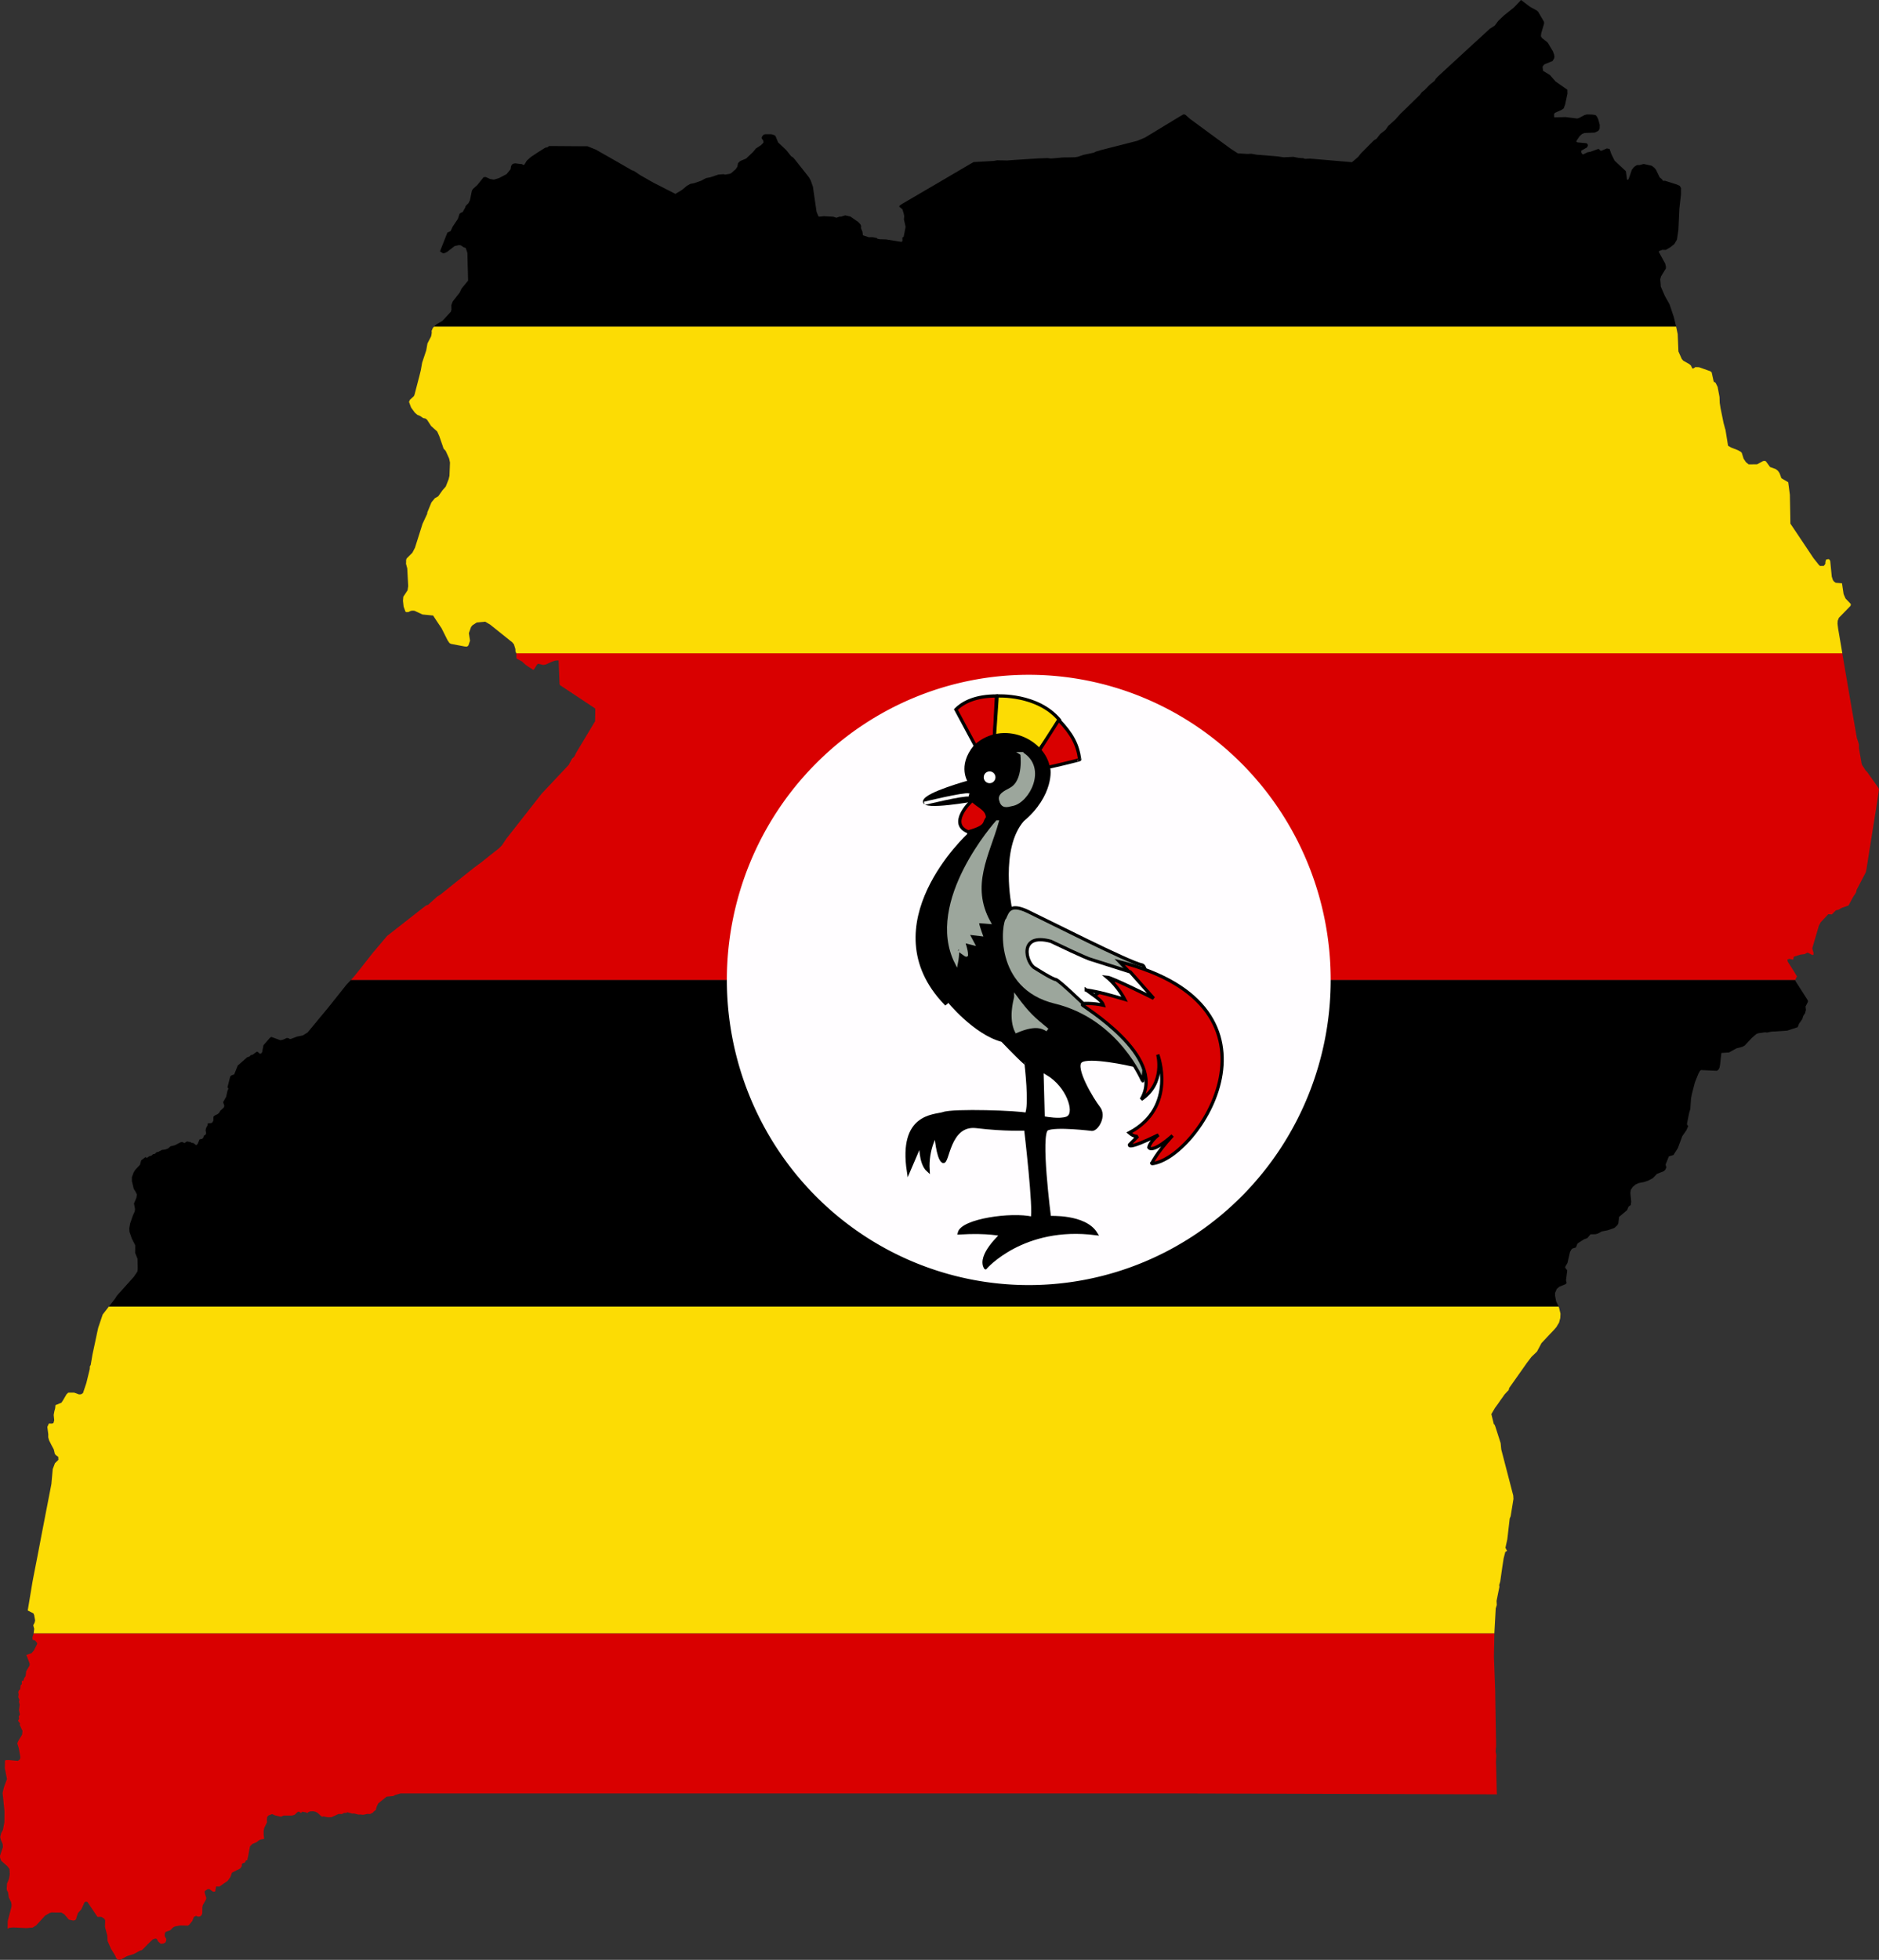
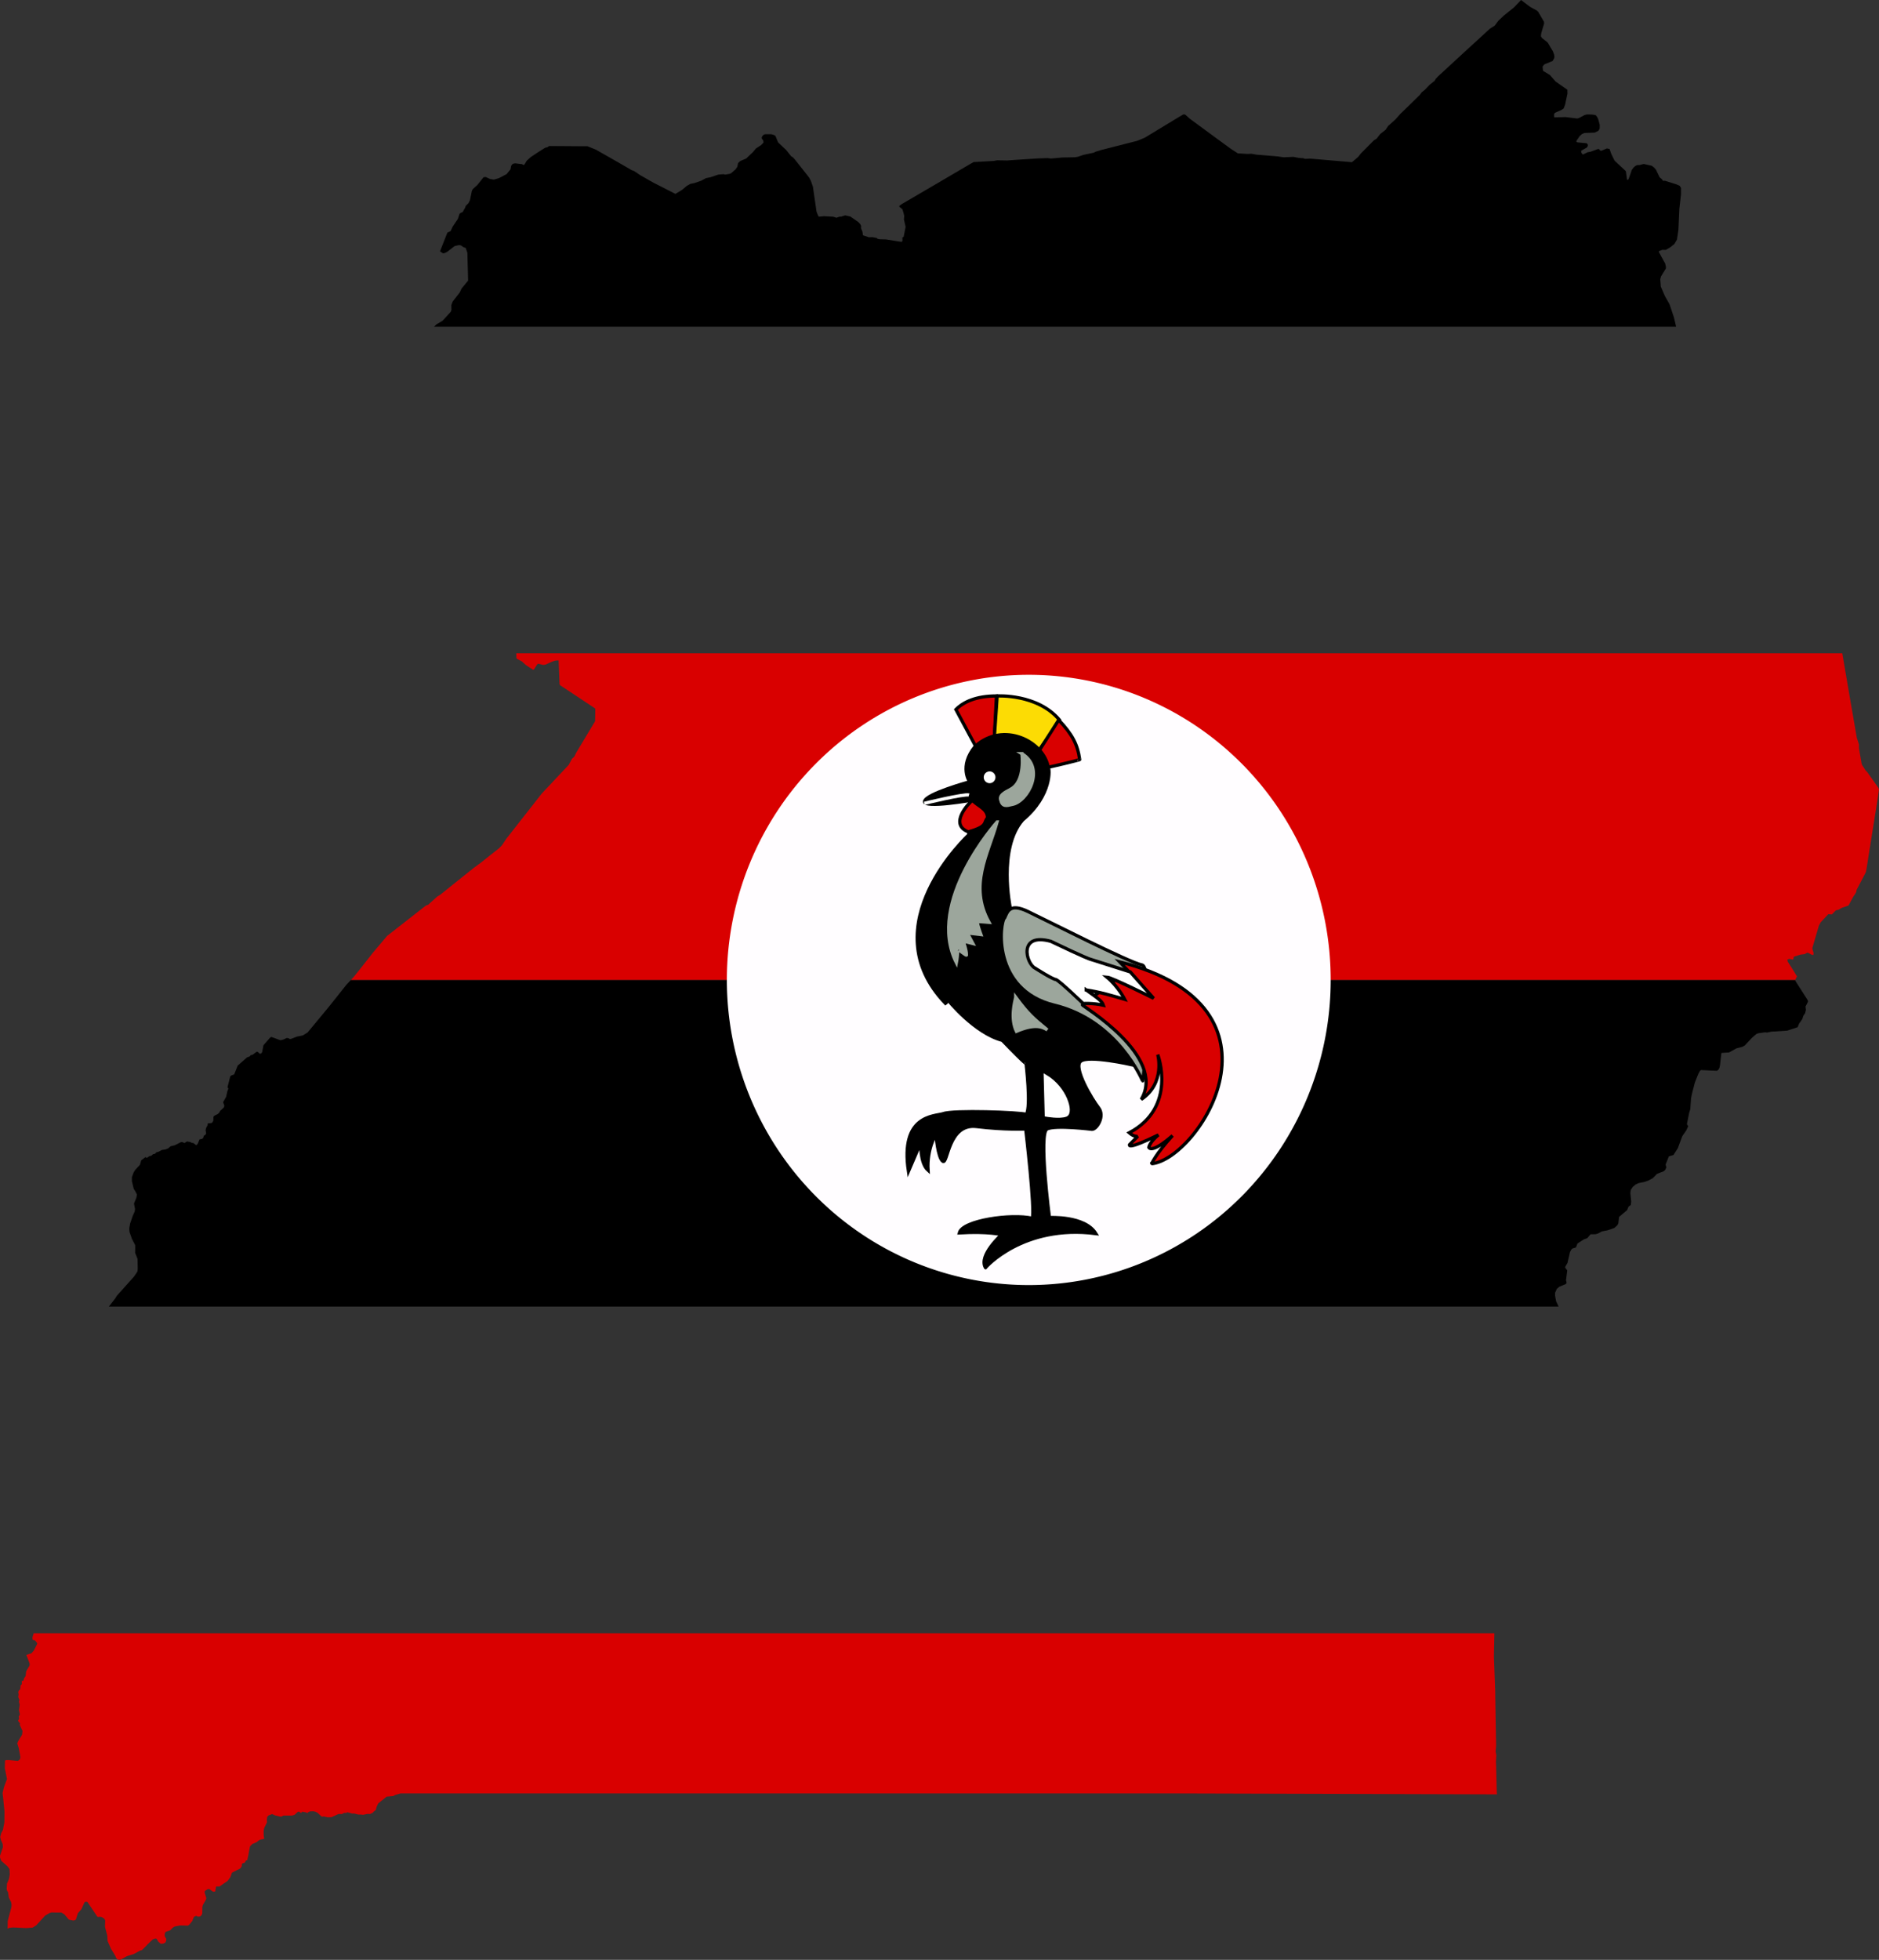
<svg xmlns="http://www.w3.org/2000/svg" xmlns:ns1="http://www.inkscape.org/namespaces/inkscape" xmlns:ns2="http://sodipodi.sourceforge.net/DTD/sodipodi-0.dtd" height="587.25" width="563.187" version="1.1" id="svg2" ns1:version="0.48.1 " ns2:docname="ZZ1.svg">
  <rect width="100%" height="100%" fill="#333333" stroke="none" />
  <defs id="defs48">
    <ns1:perspective ns2:type="inkscape:persp3d" ns1:vp_x="0 : 300 : 1" ns1:vp_y="0 : 1000 : 0" ns1:vp_z="900 : 300 : 1" ns1:persp3d-origin="450 : 200 : 1" id="perspective52" />
    <ns1:perspective id="perspective2841" ns1:persp3d-origin="0.5 : 0.33333333 : 1" ns1:vp_z="1 : 0.5 : 1" ns1:vp_y="0 : 1000 : 0" ns1:vp_x="0 : 0.5 : 1" ns2:type="inkscape:persp3d" />
    <ns1:perspective id="perspective2854" ns1:persp3d-origin="0.5 : 0.33333333 : 1" ns1:vp_z="1 : 0.5 : 1" ns1:vp_y="0 : 1000 : 0" ns1:vp_x="0 : 0.5 : 1" ns2:type="inkscape:persp3d" />
    <ns1:perspective id="perspective2867" ns1:persp3d-origin="0.5 : 0.33333333 : 1" ns1:vp_z="1 : 0.5 : 1" ns1:vp_y="0 : 1000 : 0" ns1:vp_x="0 : 0.5 : 1" ns2:type="inkscape:persp3d" />
    <ns1:perspective id="perspective2880" ns1:persp3d-origin="0.5 : 0.33333333 : 1" ns1:vp_z="1 : 0.5 : 1" ns1:vp_y="0 : 1000 : 0" ns1:vp_x="0 : 0.5 : 1" ns2:type="inkscape:persp3d" />
    <ns1:perspective id="perspective2893" ns1:persp3d-origin="0.5 : 0.33333333 : 1" ns1:vp_z="1 : 0.5 : 1" ns1:vp_y="0 : 1000 : 0" ns1:vp_x="0 : 0.5 : 1" ns2:type="inkscape:persp3d" />
    <ns1:perspective id="perspective2884" ns1:persp3d-origin="0.5 : 0.33333333 : 1" ns1:vp_z="1 : 0.5 : 1" ns1:vp_y="0 : 1000 : 0" ns1:vp_x="0 : 0.5 : 1" ns2:type="inkscape:persp3d" />
    <ns1:perspective id="perspective2845" ns1:persp3d-origin="0.5 : 0.33333333 : 1" ns1:vp_z="1 : 0.5 : 1" ns1:vp_y="0 : 1000 : 0" ns1:vp_x="0 : 0.5 : 1" ns2:type="inkscape:persp3d" />
    <ns1:perspective id="perspective2858" ns1:persp3d-origin="0.5 : 0.33333333 : 1" ns1:vp_z="1 : 0.5 : 1" ns1:vp_y="0 : 1000 : 0" ns1:vp_x="0 : 0.5 : 1" ns2:type="inkscape:persp3d" />
  </defs>
  <ns2:namedview pagecolor="#ffffff" bordercolor="#666666" borderopacity="1" objecttolerance="10" gridtolerance="10" guidetolerance="10" ns1:pageopacity="0" ns1:pageshadow="2" ns1:window-width="1280" ns1:window-height="1004" id="namedview46" showgrid="false" ns1:zoom="0.35355339" ns1:cx="655.65451" ns1:cy="278.47103" ns1:window-x="-8" ns1:window-y="-8" ns1:window-maximized="1" ns1:current-layer="svg2" />
  <desc id="desc4">flag of Uganda</desc>
  <path d="m 455.906,4.5e-4 -0.75,0.781 -1.375,1.438 -3.031,2.438 -1.688,1.594 -0.406,0.562 -0.656,0.875 -1.469,0.938 -7.469,6.844 -8,7.375 -0.688,0.719 -0.438,0.719 -0.219,0.156 -1.188,0.938 -1.531,1.594 -0.844,0.656 -0.594,0.812 -5.125,5 -0.188,0.188 -0.531,0.5 -1.438,1.625 -2.188,1.969 -0.812,1.188 -1.594,1.25 -1.094,1.406 -0.781,0.469 -0.5,0.5 -3.469,3.5 -0.75,0.969 -0.844,0.719 -1.031,0.875 -4.375,-0.375 -8.094,-0.688 -1.594,0.062 -0.531,-0.188 -1.344,-0.094 -1.312,-0.25 -0.25,-0.062 -2.969,0.125 -1.969,-0.281 -6.188,-0.5 -1.5,-0.281 -1.188,0.062 -2.562,-0.156 -0.344,-0.031 -2.125,-1.375 -5.125,-3.75 -7.062,-5.188 -1.375,-1.219 -0.406,-0.156 -0.281,0.062 -1.438,0.844 -10,6.062 -1.156,0.5 -1.25,0.5 -10.781,2.75 -0.469,0.156 -1.094,0.312 -0.594,0.312 -3.125,0.656 -1.625,0.562 -0.938,0.156 -1.375,0.031 -2.312,0.031 -1.625,0.156 -1.875,0.156 -0.969,-0.125 -2.812,0.094 -7.281,0.469 -2.062,0.156 -2.969,-0.062 -1,0.188 -6.031,0.344 -0.75,0.406 -11.188,6.562 -9.625,5.625 -0.75,0.562 0.062,0.281 0.5,0.375 0.406,0.375 0.344,1.156 0.188,0.844 -0.094,1 0.5,2.25 -0.594,3 -0.375,0.156 0.031,1 -0.219,0.312 -0.969,-0.125 -0.156,-0.031 -3.562,-0.562 -1.969,-0.062 -0.594,-0.125 -0.25,-0.25 -1.281,-0.25 -1.094,0.031 -1.594,-0.531 -0.156,-0.062 -0.156,-1.094 -0.438,-1 0.031,-0.719 -0.25,-0.531 -0.625,-0.656 -2.344,-1.625 -1.562,-0.344 -1.156,0.375 -0.594,0.031 -0.844,0.312 -0.969,-0.312 -2.812,-0.156 -1.219,0.125 -0.281,0 -0.188,-0.219 -0.5,-1.219 -1.094,-7.531 -0.625,-1.781 -0.469,-0.875 -0.562,-0.75 -3.781,-4.781 -0.531,-0.594 -0.562,-0.344 -1.469,-1.844 -2.25,-2.125 -0.188,-0.188 -0.781,-1.906 -0.406,-0.281 -0.875,-0.25 -1.625,0 -0.094,0 -0.438,0.094 -0.375,0.312 -0.281,0.438 -0.031,0.438 0.469,0.594 0.062,0.656 -0.75,0.75 -1.531,1 -0.844,1.031 -2.062,1.969 -1.781,0.75 -0.656,0.625 -0.219,1.094 -0.531,0.781 -1.344,1.156 -0.469,0.188 -1.312,0.219 -0.5,-0.125 -1.531,0.125 -2.438,0.812 -0.156,0.031 -1.125,0.219 -1.375,0.75 -2.156,0.75 -0.156,0.031 -0.969,0.188 -1.062,0.594 -1.469,1.219 -1.969,1.188 -5.875,-3 -0.688,-0.344 -4.062,-2.312 -1.688,-1.156 -0.812,-0.312 -4,-2.312 -6.688,-3.812 -2.406,-0.969 -0.156,-0.062 -2.531,0 -8.688,-0.062 -0.312,0.031 -0.469,0.344 -0.625,0.125 -2.344,1.469 -1.969,1.312 -1.219,1.094 -0.75,1.219 -0.281,0.094 -0.375,-0.25 -2.062,-0.25 -0.562,0.094 -0.406,0.25 -0.281,0.5 -0.156,0.938 -1.188,1.438 -0.281,0.156 -1.969,1.031 -1.562,0.469 -1.156,-0.188 -1.281,-0.594 -0.656,0.062 -1.875,2.344 -1.375,1.25 -0.25,0.5 -0.594,2.844 -0.438,0.844 -0.344,0.344 -0.469,0.469 -0.156,0.5 -0.781,1.375 -0.531,0.188 -0.406,0.344 -0.469,1.469 -1.594,2.375 -0.594,1.312 -0.969,0.438 -2.219,5.625 0.906,0.594 0.531,-0.094 0.656,-0.312 2.312,-1.781 1.281,-0.281 0.531,0.062 0.906,0.594 0.594,0.188 0.5,1.469 0.062,2.625 0.156,5.688 -1.969,2.406 -0.562,1.188 -1.781,2.281 -0.312,0.406 -0.406,1.094 0.031,1.375 -0.188,0.594 -2.5,2.719 -1.812,1.062 -0.688,0.688 372.25,0 -0.125,-0.562 -0.531,-2.25 -1.312,-3.906 -1.406,-2.5 -1.219,-2.812 -0.031,-0.656 -0.125,-1.531 0.25,-0.875 1.438,-2.344 0,-0.594 -0.219,-0.906 -1.906,-3.469 0.094,-0.25 0.969,-0.375 1.031,0.031 1.344,-0.781 1.25,-1 0.312,-0.562 0.438,-0.719 0.438,-2.938 0.25,-5.406 0.031,-0.844 0.5,-4.438 0,-1.875 -0.406,-0.656 -1,-0.438 -3.406,-1.062 -0.406,0 -0.219,0 -0.25,-0.438 -0.719,-0.594 -1.094,-2.281 -0.562,-0.656 -0.719,-0.531 -2.406,-0.531 -1.188,0.312 -0.781,0.031 -0.562,0.281 -0.5,0.438 -0.562,0.75 -0.094,0.344 -0.844,2.406 -0.438,0.25 -0.375,-2.656 -3.375,-3.156 -0.938,-1.906 -0.188,-0.5 -0.375,-1.094 -0.812,-0.156 -1.625,0.688 -0.344,-0.031 -0.375,-0.469 -0.438,0.031 -2.156,0.781 -0.875,0.156 -1.344,0.656 -0.281,-0.219 -0.25,-0.469 0,-0.438 1.594,-0.906 0.125,-0.062 0.281,-0.5 -0.062,-0.469 -0.344,-0.312 -2.688,-0.25 -0.344,-0.156 0.031,-0.344 0.938,-1.375 0.75,-0.656 0.688,-0.281 3.094,-0.125 1.125,-0.562 0.062,-0.125 0.281,-0.531 0.031,-1.094 -0.469,-1.719 -0.375,-0.75 -0.406,-0.469 -1.094,-0.156 -1.531,-0.031 -0.688,0.188 -1.656,0.875 -0.531,0.156 -2.281,-0.281 -1.219,-0.156 -3.406,0.094 -0.062,-0.906 0.25,-0.438 1.969,-0.875 0.688,-0.469 0.438,-1.188 0.562,-2.656 0.125,-0.562 -0.031,-1.188 -3.531,-2.469 -1.688,-1.938 -2.062,-1.25 L 462.343,20 l 0.406,-0.562 0.094,-0.125 2.5,-1.031 0.438,-0.719 0.125,-0.5 -0.094,-0.688 -0.375,-1.031 -0.688,-1.125 -0.719,-1.25 -0.312,-0.375 -1.531,-1.188 -0.344,-0.562 0.125,-0.969 0.062,-0.188 0.781,-2.625 -0.031,-0.531 -1.75,-3 -0.406,-0.375 -2,-1.094 L 455.906,0 z m -350.719,293.625 -1.406,1.5 -4.125,5.188 -1.688,2.094 -5.781,6.969 -1.062,0.656 -0.344,0.219 -1.719,0.344 -1.906,0.719 -0.344,0 -0.219,-0.188 -0.594,-0.125 -0.969,0.438 -0.344,0.125 -0.656,0.125 -2.719,-1 -0.438,0.312 -1.906,2.188 -0.406,2.125 -0.344,0.375 -0.344,0.062 -0.625,-0.562 -0.344,-0.031 -1.125,0.844 -0.656,0.188 -0.312,0.375 -0.75,0.25 -2.812,2.469 -1.062,2.656 -0.812,0.281 -0.375,0.344 -0.75,2.969 -0.062,0.281 0.281,0.344 -0.312,0.781 -0.375,1.688 -0.906,1.625 0.375,1.094 -0.188,0.531 -1.062,0.969 -0.312,0.594 -0.406,0.344 -1.031,0.531 -0.281,0.312 -0.031,1.156 -0.281,0.531 -0.281,0.188 -0.562,0.062 -0.406,0 -0.219,0.219 0.094,0.219 -0.531,1.031 -0.125,0.625 0.156,0.938 -0.188,0.406 -0.5,0.312 -0.219,0.688 -0.344,0.25 -0.719,0.156 -0.562,1.344 -0.438,0.406 -0.844,-0.656 -0.594,-0.062 -0.156,-0.188 -1.031,-0.219 -0.25,0.031 -0.625,0.438 -0.156,-0.062 -0.469,-0.219 -0.438,0 -1.938,0.969 -1.188,0.281 -0.719,0.625 -0.906,0.344 -0.969,0.125 -1.062,0.562 -0.562,0.125 -0.5,0.5 -0.5,0.062 -0.531,0.469 -0.625,0.156 -0.688,0.469 -0.125,0 -0.344,-0.188 -1.25,0.938 -0.062,0.188 -0.344,1.188 -1.406,1.5 -0.469,0.75 -0.531,1.406 0,1.25 0.562,2.312 0.469,0.719 0.469,0.938 -0.156,0.969 -0.719,1.75 0.312,1.656 -0.094,0.719 -0.562,1.25 -0.812,2.344 -0.25,1.438 0.062,1.094 0.719,2.062 0.969,1.875 0.031,0.531 -0.031,1.812 0.719,1.781 0.062,3 -0.094,0.812 -1.062,1.562 -5.125,5.719 -0.406,0.688 -1.969,2.531 434.531,0 -0.75,-1.594 -0.312,-1.656 0,-0.094 0,-0.781 0.5,-1.125 0,-0.031 0.75,-0.656 1.969,-0.812 0.25,-0.406 -0.188,-0.719 0.375,-2.969 -0.625,-0.812 0,-0.25 0.688,-1.156 0.219,-0.969 0.531,-2.312 0.406,-0.75 0.344,-0.312 1.031,-0.312 0.469,-1.188 1.062,-0.688 0.906,-0.562 0.969,-0.344 0.969,-1.156 1.531,-0.031 0.531,-0.156 0.125,-0.031 0.062,-0.031 1.156,-0.625 1.656,-0.312 2.094,-0.719 0.938,-0.875 0.25,-0.531 0.219,-1.906 2.219,-1.875 0.188,-0.156 0.219,-0.562 0.219,-0.5 0.656,-0.469 0.125,-1 -0.25,-2.625 0.125,-0.906 0.594,-0.906 0.625,-0.5 0.188,-0.188 0.938,-0.438 1.781,-0.375 0.844,-0.281 0.25,-0.094 1.375,-0.719 1.281,-1.312 2.031,-0.781 0.219,-0.219 0.188,-0.188 0.344,-0.719 -0.219,-0.875 0.312,-0.781 0.656,-1.656 1.406,-0.438 1.312,-2.062 0.156,-0.438 1.156,-3.125 1.219,-1.75 0.562,-1.281 -0.312,-0.375 -0.062,-0.281 0.656,-3.312 0.094,-0.281 0.25,-0.844 0.219,-3.188 0.281,-1.406 0.844,-3.281 0.188,-0.5 0.562,-1.406 0.375,-0.906 0.469,-0.812 0.125,-0.094 0.156,-0.094 4.75,0.219 0.438,-0.312 0.312,-0.531 0.188,-0.875 0.312,-2.781 0.094,-0.844 2.312,-0.156 2.188,-1.219 1.812,-0.469 0.75,-0.438 0.75,-0.812 1.406,-1.5 1.281,-1.094 0.594,-0.219 2,-0.281 0.219,0.031 0.438,0.031 1.156,-0.25 4.844,-0.312 3.125,-1.031 0.375,-1 1,-1.438 0.312,-0.969 0.375,-0.562 0.156,-0.219 0.25,-1.031 -0.125,-0.969 0.75,-1.469 -0.062,-0.375 -0.25,-0.406 -3.5,-5.469 0.062,-0.25 -432.969,0 z" id="rect6" />
  <path style="fill:#d90000;fill-opacity:1" d="m 154.749,195.75 0.031,0.938 0,0.469 0.219,0.281 1.438,0.75 1.156,1.062 2.125,1.406 0.25,0.031 1.062,-1.625 0.281,-0.188 1.5,0.375 0.75,-0.125 1.438,-0.656 0.656,-0.281 0.812,-0.25 0.969,-0.062 0.281,7.156 0.156,0.281 2.5,1.656 6.594,4.375 1.375,0.906 0.094,0.312 -0.062,3.094 0,0.438 -5.719,9.531 -0.5,1.062 -0.188,0.188 -0.5,0.438 -1.031,1.906 -6.969,7.406 -1.062,1.125 -7.062,9 -3.625,4.625 -1.219,1.844 -0.906,0.938 -2.812,2.219 -2.625,2.094 -2.125,1.562 -5.438,4.344 -4.594,3.688 -0.969,0.594 -2.688,2.438 -0.688,0.25 -1.25,0.969 -10.219,8 -0.156,0.125 -4.281,5.062 -3.812,4.844 -1.906,2.375 -0.844,0.906 432.969,0 0.094,-0.406 0.375,-0.656 -0.156,-0.219 -1.188,-1.938 -0.125,-0.188 -1.312,-2.062 -0.125,-0.625 0.531,-0.219 1.219,0.219 0.188,-0.875 2.031,-0.625 1.25,-0.156 0.688,-0.406 0.344,0.031 0.156,0.094 0.812,0.438 0.344,0.125 0.25,-0.094 0.031,-0.594 -0.344,-1.156 0.031,-0.406 1.938,-6.594 0.531,-0.969 0.875,-0.938 1.406,-1.5 1.062,0.094 1.219,-1.25 0.75,-0.156 0.969,-0.562 2.062,-0.719 0.5,-0.938 0.875,-1.625 0.625,-0.938 0.062,-0.094 0.25,-0.469 0.094,-0.594 2.75,-5.25 0.125,-0.5 0.125,-0.625 0.719,-4.625 2.062,-12.875 0.656,-4.188 0.281,-2.094 -0.219,-0.5 -3.031,-4.281 -0.188,-0.281 -0.281,-0.312 -0.094,-0.062 -0.188,-0.219 -1.062,-1.625 -0.156,-0.469 -0.125,-0.781 -0.656,-3.719 0,-1.219 -0.656,-2 -0.406,-2.375 -1.812,-10.469 -0.406,-2.375 -1.719,-10.062 -397.438,0 z M 10.093,489.407 l -0.344,1.125 0,0.688 0.156,0.188 0.594,0.125 0.625,0.781 0,0.312 -0.969,1.906 -0.719,0.844 -0.469,0.156 -1.062,0.344 1,2.625 -0.031,0.375 0,0.156 -1.031,1.75 -0.156,1.406 -0.469,0.688 -0.188,0.656 -0.156,0.156 -0.344,-0.062 0.031,1 -0.375,0.344 -0.125,1.188 -0.406,0.375 -0.188,0.469 0.125,0.719 -0.125,0.781 0.375,0.938 -0.188,0.375 0.156,0.594 0.094,0.375 -0.219,1.656 0.281,1.281 -0.344,0.625 0.125,0.625 -0.344,0.656 0.625,0.781 -0.125,0.406 0.844,1.844 -0.125,1.125 -1.125,1.844 -0.312,0.75 0.437,1.438 0.469,2.5 0,0.5 -0.219,0.469 -0.531,0.344 -2.688,-0.25 -0.75,0 -0.406,0.156 0,0.688 -0.062,1.531 0.656,3.312 -0.906,2.438 -0.406,1.75 0.188,1.688 0.188,1.969 0.188,1.812 -0.031,3.312 -0.438,2.281 -0.5,0.938 -0.312,1.156 0.219,0.938 0.531,1.188 0.062,0.938 -0.031,0.094 -0.844,2.5 0.031,0.562 0.344,0.938 1.844,1.625 0.625,0.844 0.094,1.531 -0.25,1.438 -0.594,1.406 -0.031,0.75 -0.063,0.844 0.125,0.531 0.281,0.406 0.25,1.656 0.688,1.375 0.125,0.719 -0.031,0.688 -1.125,4.25 -0.031,2.25 0.188,-0.062 0.344,-0.188 1.156,-0.094 3.906,0.188 1.938,-0.156 1.062,-0.688 2.688,-2.938 0.25,-0.125 1.031,-0.594 0.625,-0.188 1.25,0.031 1.688,0 0.906,0.562 1.312,1.562 0.188,0.031 0.031,0.031 0.719,0.125 0.375,0.094 0.469,-0.094 0.344,-0.219 0.594,-1.906 0.562,-0.625 0.5,-0.562 0.844,-1.906 0.25,-0.312 0.656,0 0.031,0.031 3.031,4.5 0.156,0 0.844,-0.031 0.156,0.062 0.094,0 0.812,0.531 0.25,0.531 -0.031,0.781 -0.031,1.125 0.688,2.594 0.094,1.625 1,2.312 1.219,1.969 0.406,0.906 0.312,0.312 0.062,0.062 0.281,0.031 0.531,0.062 0.344,-0.188 1.594,-0.906 2.031,-0.625 1.969,-1.062 0.562,-0.156 1.281,-1.281 0.312,-0.344 1,-0.969 0.719,-0.656 0.219,-0.062 0.25,-0.094 0.312,-0.031 0.094,-0.031 0.312,0.219 0.125,0.25 0.219,0.438 0.656,0.562 0.094,0.125 0.906,-0.094 0.531,-0.344 0.188,-0.438 0.062,-0.594 -0.469,-0.781 0,-0.656 0.125,-0.469 0.281,-0.25 1.25,-0.438 0.812,-0.812 0.531,-0.312 1.656,-0.312 1.656,0.031 0.625,0.031 0.438,-0.312 0.875,-1.062 0.062,-0.188 0.438,-1.062 0.656,-0.312 0.031,0 0.312,0.156 0.219,0.094 0.625,-0.062 0.375,-0.312 0.281,-0.562 0.031,-1.938 0.125,-0.562 0.969,-1.719 0.094,-0.438 -0.312,-1 -0.188,-0.625 0.062,-0.469 0.812,-0.562 0.438,-0.031 0.094,0 0.969,0.688 0.125,0.094 0.656,-0.031 0.281,-1.531 1,0.031 2.438,-1.688 0.844,-1.156 0.469,-1.312 2.5,-1.281 0.469,-0.719 0,-0.125 -0.062,-0.219 0.219,-0.438 0.75,-0.25 0.344,-0.688 0.375,-0.031 0.406,-1.969 0,-0.094 0.406,-2.062 0.656,-0.688 1.344,-0.594 0.656,-0.531 0.562,-0.25 1.031,-0.188 -0.156,-1.156 0,-1.281 0.188,-0.875 0.812,-1.656 -0.062,-0.781 0.125,-0.844 0.469,-0.469 0.625,-0.219 0.156,-0.062 0.125,-0.062 0.062,0 0.031,-0.031 0.844,0.375 1.594,0.375 0.375,0 0.594,-0.312 2.562,0 0.781,-0.219 0.938,-0.875 0.312,-0.094 0.188,0.094 0.531,0.344 0.031,-0.062 0.25,-0.344 0.906,0.156 0.125,0.031 0.125,0.031 0.469,0.219 0.062,-0.125 0.125,-0.156 0.562,-0.25 0.969,-0.031 0.594,0.125 0.656,0.312 1.219,1.125 0.312,0.062 0.312,-0.094 1.25,0.281 1.094,-0.031 2.156,-0.969 1,0.031 0.5,-0.281 0.406,-0.094 0.344,0.094 0.156,-0.188 0.281,-0.062 1.469,0.406 0.406,-0.062 1.438,0.344 0.5,-0.031 0.844,0.094 1.375,-0.281 0.656,0.062 0.875,-0.406 0.406,-0.469 0.469,-0.312 0.312,-1.094 0.438,-0.906 2.5,-2.031 2.031,-0.188 0.531,-0.312 1.625,-0.469 7.188,0 46,0 76.438,0 76.969,0 14.844,0 11.75,0 44.562,0.125 50.875,0.156 -0.062,-0.875 -0.188,-7.656 -0.062,-1.188 0.125,-1.969 -0.219,-1.125 0.156,-1.75 -0.125,-6.969 -0.156,-9.656 -0.125,-3.344 -0.25,-6.75 0.125,-6.281 0,-0.688 -437.812,0 z" id="rect10" />
-   <path style="fill:#fcdc04;fill-opacity:1" d="m 130.124,97.875 -0.375,0.375 -0.375,0.875 0.031,0.562 -0.062,0.469 -0.125,0.625 -1.094,2.125 -0.375,2.094 -1.219,3.656 -0.406,2.281 -0.406,1.656 -1.5,5.75 -0.219,0.406 -1.156,1.062 -0.25,0.625 0.625,1.688 1.125,1.531 0.469,0.406 0.344,0.281 0.781,0.312 0.906,0.625 0.688,0.125 0.469,0.375 1.219,1.875 1.812,1.625 0.625,1.375 1.031,2.969 0.25,0.781 0.656,0.719 1.031,2.281 0.25,1.188 -0.156,3.969 -0.25,1.031 -0.875,2.219 -0.062,0.062 -0.906,1.031 -1.281,1.812 -1,0.562 -1.031,1.25 -1.219,2.969 -0.062,0.469 -1.25,2.688 -0.125,0.25 -0.906,2.875 -1.375,4.344 -0.781,1.5 -1.719,1.719 -0.156,0.438 0,0.562 -0.031,0.594 0.375,1.375 0.281,5.312 -0.188,1.25 -1.281,1.938 -0.094,1.219 0.094,0.875 0.094,0.844 0.531,1.469 0.188,0.188 0.688,0 0.781,-0.375 0.656,-0.062 0.469,0.062 2.344,1.094 3.188,0.312 1,1.531 1.531,2.281 1.812,3.625 0.562,0.812 0.469,0.25 4.125,0.781 0.469,0.031 0.062,0.031 0.375,-0.188 0.188,-0.219 0.469,-1.406 -0.344,-2.25 0.656,-1.844 0.406,-0.5 1.281,-0.844 2.531,-0.25 1.5,0.875 6.625,5.312 0.5,0.594 0.438,1.406 0.031,0.75 0.25,0.531 397.438,0 -0.469,-2.781 -0.781,-4.562 -0.188,-1.531 0.062,-0.875 0.344,-0.875 3.5,-3.594 0.094,-0.531 -1.594,-1.656 -0.469,-1.062 -0.125,-0.344 -0.469,-3.156 -1.906,-0.156 -0.562,-0.438 -0.281,-0.438 -0.312,-0.969 -0.125,-1.25 -0.344,-3.469 -0.281,-0.438 -0.25,-0.094 -0.688,0.125 -0.219,0.656 -0.031,0.656 -0.438,0.594 -1.125,0.031 -0.312,-0.25 -1.688,-2.125 -0.938,-1.406 -4.156,-6.219 -1.812,-2.688 -0.031,-2.312 -0.125,-6.344 -0.5,-3.75 -2.062,-1.219 -0.156,-0.5 -0.375,-1 -0.438,-0.656 -0.688,-0.562 -1.719,-0.625 -1.25,-1.719 -0.406,-0.125 -0.438,0.062 -1.781,0.969 -2.531,0.031 -0.656,-0.531 -0.156,-0.125 -0.719,-1.062 -0.531,-1.719 -0.312,-0.344 -0.844,-0.469 -2.062,-0.812 -0.906,-0.531 -0.781,-4.844 -0.062,-0.125 -0.438,-1.625 -0.031,-0.062 -0.938,-4.625 -0.25,-1.594 -0.062,-1.75 -0.562,-3 -0.062,-0.125 -0.406,-0.812 -0.094,-0.188 -0.25,-0.312 -0.219,0.062 -0.125,-0.25 -0.062,-0.156 -0.562,-2.562 -0.375,-0.344 -3.438,-1.219 -1.094,-0.031 -0.469,0.344 -0.406,0.094 -0.438,-0.906 -0.5,-0.438 -0.219,-0.125 -1.562,-0.875 -0.469,-0.531 -1,-2.25 -0.219,-5.219 -0.469,-2.219 -372.25,0 z m -97.5,293.625 -1.5,1.938 -0.344,0.438 -1.344,3.969 -0.344,1.562 -0.281,1.344 -1.094,5.125 -0.531,3.125 -0.25,0.406 -0.031,0.812 -1.031,4.219 -1,2.969 -0.562,0.375 -0.656,0.031 -1.438,-0.531 -1.75,0 -0.531,0.5 -1.094,1.875 -0.438,0.656 -1.781,0.719 -0.094,0.938 -0.25,0.938 -0.188,1.062 0.156,1.625 -0.25,0.844 -0.5,0.125 -0.844,-0.031 -0.469,1.031 0.281,2.156 0,0.969 0.25,0.906 0.719,1.438 0.687,1.281 0.219,0.906 0.062,0.344 0.281,0.406 0.781,0.562 0.031,0.906 -1.031,1 -0.656,1.75 -0.406,4.469 -0.469,2.438 -1.063,5.469 -1.406,7.281 -1.156,6.062 -1.313,6.719 -0.281,1.5 -1.406,8.438 1.719,0.875 0.219,0.531 0.063,0.375 0.219,1.188 -0.156,0.656 -0.406,0.812 0.281,1.062 -0.156,1.312 0,0.031 437.813,0 0.031,-0.719 0.375,-6.75 0.312,-1 -0.062,-1.25 0.5,-2.5 0.344,-1.688 -0.062,-0.562 0.312,-1.031 0.625,-4.375 0.406,-2.625 0.5,-1.906 0.531,-0.281 -0.5,-0.938 0.562,-2.562 0.188,-1.594 0.531,-4.625 0.281,-0.656 0.844,-5.188 -0.062,-1.031 -2.875,-11.062 -0.719,-2.75 -0.188,-1.906 -1.531,-4.781 -0.062,-0.188 -0.25,-0.594 -0.188,-0.094 -0.75,-3.031 1.062,-1.812 1,-1.375 0.75,-1.094 0.438,-0.594 0.719,-1.031 0.906,-0.969 0.312,-0.312 0.156,-0.625 0.344,-0.5 3.844,-5.438 1.094,-1.562 1.375,-1.812 1.406,-1.344 0.281,-0.281 1.344,-2.531 2.438,-2.594 1.281,-1.344 0.75,-0.875 0.438,-0.75 0.344,-0.531 0.375,-1.438 0.062,-1.281 -0.438,-1.844 -0.125,-0.281 -434.531,0 z" id="rect8" />
  <path d="m 398.844,293.626 a 90.492,91.431 0 0 1 -180.984,0 90.492,91.431 0 1 1 180.984,0 z" id="path16" style="fill:#fffdff;stroke:none" />
  <path style="fill:#d90000;stroke:#000000;stroke-width:0.974;fill-opacity:1" d="m 292.386,223.534 -5.875,-10.934 c 2.267,-2.291 6.081,-4.061 12.161,-4.061 0,0.417 -0.619,11.975 -0.619,11.975 l -5.668,3.02 z" id="path18" />
  <path style="fill:#fcdc04;stroke:#000000;stroke-width:0.974;fill-opacity:1" d="m 298.054,220.619 0.825,-12.079 c 0,0 12.161,-0.728 18.757,7.289 0.103,-0.104 -6.493,9.371 -6.493,9.371 l -13.089,-4.581 z" id="path20" />
  <path style="fill:#d90000;stroke:#000000;stroke-width:0.974;fill-opacity:1" d="m 311.349,225.096 5.977,-9.371 c 4.019,4.269 5.668,7.289 6.286,11.871 0.103,0.104 -9.481,2.395 -9.481,2.291 0,-0.104 -2.679,-4.686 -2.782,-4.79 z" id="path22" />
  <path style="fill:#000000;stroke:#000000;stroke-width:0.974" d="m 295.375,379.833 c 0,0 11.234,-13.017 33.082,-10.204 -3.298,-5.415 -13.913,-4.79 -13.913,-4.79 0,0 -3.298,-25.303 -0.722,-26.553 2.576,-1.25 13.501,0.104 13.501,0.104 1.442,0 3.916,-3.957 1.958,-6.456 -1.958,-2.5 -7.73,-12.079 -5.359,-13.954 2.371,-1.874 15.253,1.042 15.253,1.042 l -36.38,-47.066 c 0,0 -3.71,-17.702 3.71,-26.241 8.967,-7.497 8.039,-15.62 7.729,-15.515 -1.237,-8.226 -13.604,-14.162 -21.952,-6.56 -4.947,6.039 -1.649,10.621 -1.649,10.621 0,0 -12.985,3.54 -13.501,5.831 -0.515,2.291 14.634,-0.416 14.634,-0.416 l -1.443,10.517 c 0,0 -29.475,27.073 -6.905,50.502 0.206,-0.104 0.722,-1.042 0.722,-1.042 0,0 7.936,9.893 16.283,12.079 7.833,8.122 7.112,6.872 7.112,6.872 0,0 1.546,12.808 0.103,15.307 -1.958,-0.625 -21.952,-1.353 -24.941,-0.208 -2.679,0.833 -12.985,0.312 -10.409,17.286 1.958,-4.582 3.71,-8.643 3.71,-8.643 0,0 -0.309,6.143 2.165,8.331 -0.412,-6.457 2.37,-10.829 2.37,-10.829 0,0 0.515,7.081 2.061,8.121 1.546,1.042 1.546,-11.454 10.101,-10.413 8.553,1.042 14.738,0.729 14.738,0.729 0,0 2.885,24.47 1.958,26.761 -6.184,-1.458 -20.921,0.625 -21.849,4.374 8.657,-0.521 12.677,0.52 12.677,0.52 0,0 -7.008,6.248 -4.844,9.893 z" id="path24" />
  <path style="fill:#9ca69c;stroke:#9ca69c;stroke-width:0.974" d="m 298.849,246.311 c 0,0 -21.447,23.885 -12.194,42.162 0.493,-2.549 0.278,-4.15 0.587,-4.046 -0.515,-0.312 2.66,2.199 2.418,1.71 0.067,-1.321 -0.967,-4.153 -0.967,-4.153 0.967,0.244 1.935,0.489 2.902,0.733 -0.564,-1.059 -1.129,-2.117 -1.693,-3.176 1.371,0.163 2.741,0.325 4.111,0.488 0,0 -1.451,-3.909 -0.967,-3.909 0.483,0 3.385,0.244 3.385,0.244 -6.099,-11.059 -0.345,-20.244 2.418,-30.053 z" id="path26" />
  <path style="fill:#9ca69c;stroke:#9ca69c;stroke-width:0.974" d="m 306.299,225.825 c 0,0 1.134,8.226 -3.298,10.621 -0.722,0.521 -3.504,1.458 -3.092,3.125 0.515,2.291 1.752,1.874 3.504,1.457 4.637,-0.833 9.996,-10.829 2.885,-15.203 z" id="path28" />
  <path style="fill:#ffffff" d="m 298.363,232.906 a 1.752,1.77 0 0 1 -3.504,0 1.752,1.77 0 1 1 3.504,0 z" id="path30" />
  <path style="fill:#d90000;stroke:#000000;stroke-width:0.974;fill-opacity:1" d="m 291.459,239.778 c -1.134,0.937 -7.111,7.186 -1.237,9.476 6.081,-1.666 4.432,-2.811 5.772,-4.165 0.034,-2.811 -3.023,-3.54 -4.535,-5.311 z" id="path32" />
  <path style="fill:#9ca69c;stroke:#9ca69c;stroke-width:0.974" d="m 304.444,298.82 c -0.309,1.354 -1.649,6.352 0.206,10.204 5.153,-2.186 7.524,-1.562 9.276,-0.417 -4.225,-3.436 -5.874,-4.894 -9.482,-9.788 z" id="path34" />
  <path style="fill:#ffffff;stroke:#ffffff;stroke-width:0.974" d="m 313.307,322.457 0.309,11.663 c 0,0 4.019,0.729 5.874,0 1.855,-0.729 -0.103,-8.122 -6.183,-11.663 z" id="path36" />
  <path style="fill:#9ca69c;stroke:#000000;stroke-width:0.974" d="m 342.473,323.915 c 0,0 -7.42,-18.118 -26.384,-22.7 -18.963,-4.582 -16.49,-24.991 -14.944,-26.241 0.825,-1.771 1.443,-4.478 6.905,-1.874 5.463,2.603 30.609,15.41 34.216,16.035 3.607,0.625 0.515,35.196 0.206,34.779 z" id="path38" />
  <path style="fill:#d90000;stroke:#000000;stroke-width:0.974;fill-opacity:1" d="m 324.438,301.111 c -0.309,0.208 25.353,15.306 17.623,28.323 7.318,-4.894 4.947,-13.432 4.947,-13.432 0,0 5.977,15.724 -8.554,23.429 1.546,1.354 2.577,1.041 2.577,1.041 l -2.474,2.5 c 0,0 -1.134,1.874 8.658,-2.916 -2.68,2.187 -2.885,3.749 -2.885,3.749 0,0 0.721,2.083 7.111,-3.54 -5.153,5.623 -6.287,8.539 -6.287,8.435 13.913,-1.25 44.213,-46.962 -9.584,-60.499 2.886,3.02 2.473,2.604 2.473,2.604 l -13.604,10.309 z" id="path40" />
  <path style="fill:#ffffff;stroke:#000000;stroke-width:0.974" d="m 325.572,296.633 c 3.504,2.499 4.74,3.332 5.152,4.582 -3.195,-0.728 -6.08,-0.521 -6.08,-0.521 0,0 -6.905,-6.664 -8.142,-7.185 -0.928,0 -6.287,-3.436 -6.287,-3.436 -2.679,-1.354 -5.152,-10.725 4.741,-8.018 10.202,4.894 11.645,5.311 11.645,5.311 4.054,1.284 8.107,2.569 12.161,3.853 2.336,2.638 4.672,5.276 7.008,7.914 0,0 -12.47,-6.248 -14.016,-6.352 3.401,2.811 5.359,6.664 5.359,6.664 -3.951,-1.146 -7.386,-2.186 -11.543,-2.811 z" id="path42" />
  <path style="stroke:#ffffff;stroke-width:0.974" d="m 277.03,240.715 c 0,0 11.955,-2.915 13.398,-2.499" id="path44" />
</svg>